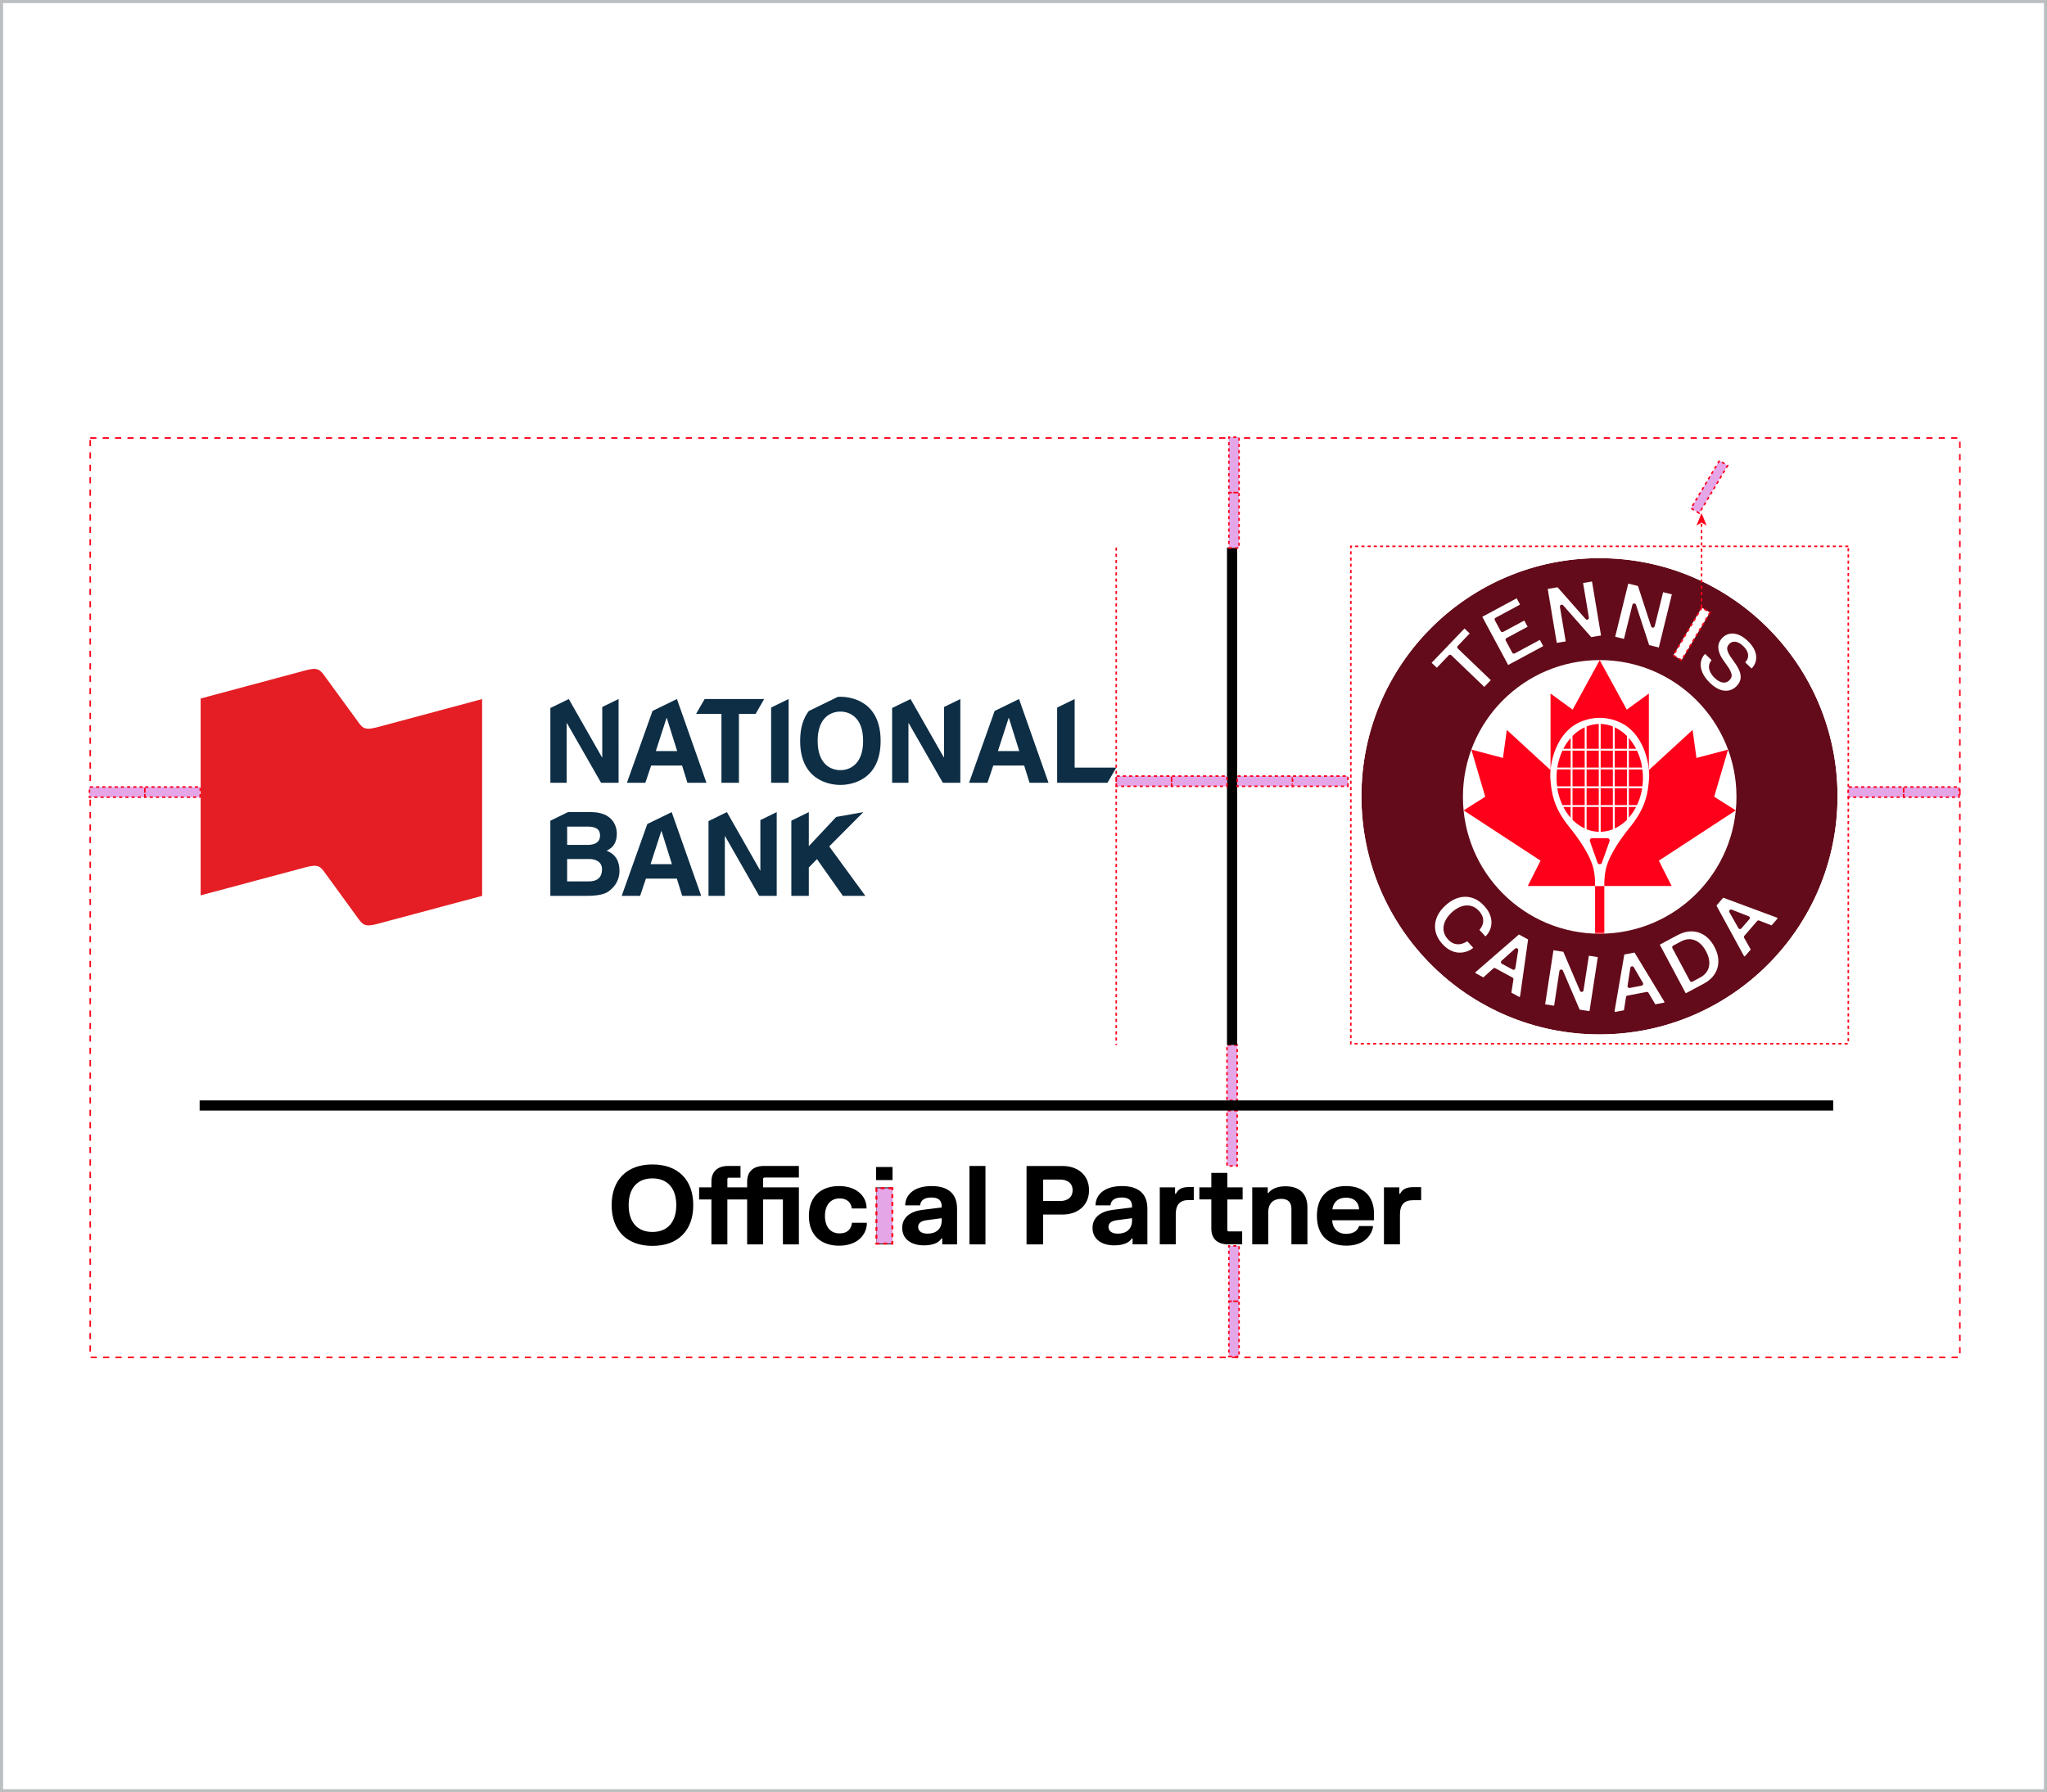
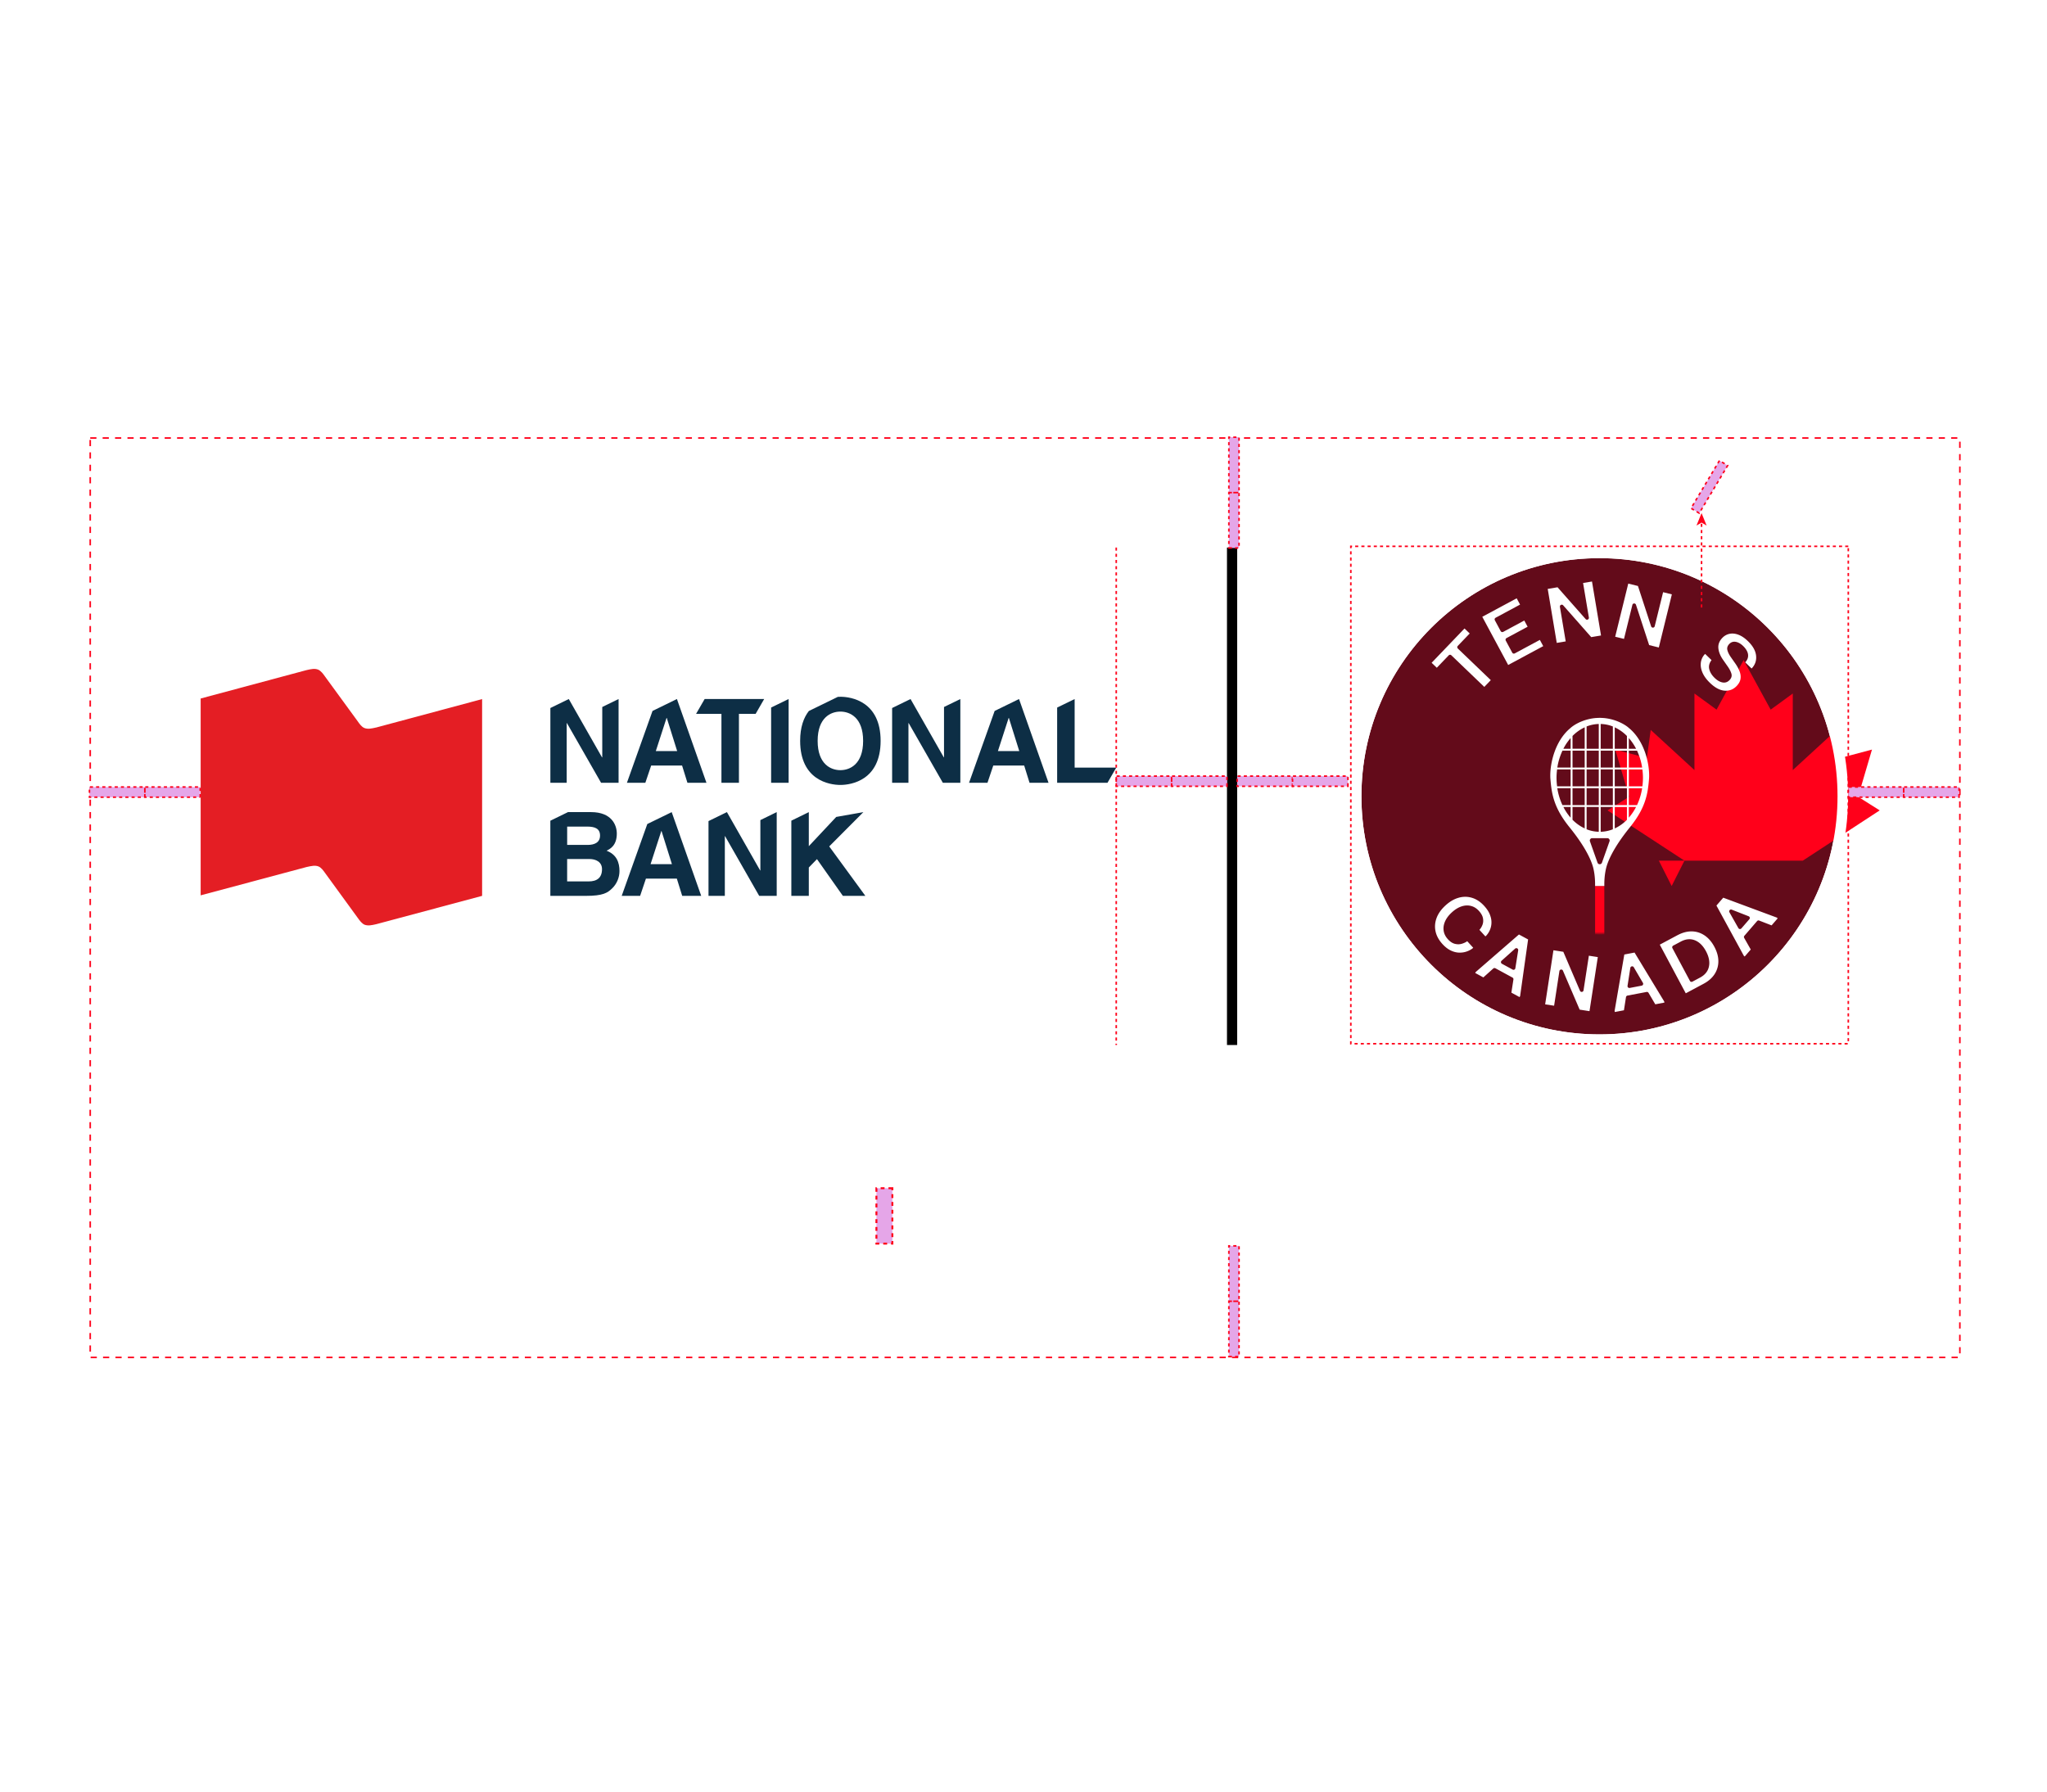
<svg xmlns="http://www.w3.org/2000/svg" width="660" height="578" fill="none">
  <path d="M0 0h660v578H0V0Z" fill="#fff" />
-   <path d="M.5.5h659v577H.5V.5Z" stroke="#21282C" stroke-opacity=".3" />
-   <path d="M398.891 336.993h-3.284v17.866h3.284v-17.866Zm0 21.159h-3.284v17.865h3.284v-17.865Z" fill="#E5A6E8" stroke="#FF001A" stroke-width=".5" stroke-miterlimit="10" stroke-dasharray="1 1" />
  <path d="M515.709 179.997c-42.391 0-76.752 34.378-76.752 76.792 0 42.413 34.361 76.791 76.752 76.791 42.392 0 76.753-34.378 76.753-76.791 0-42.414-34.361-76.792-76.753-76.792Z" fill="#630B1A" />
-   <path d="M559.88 256.99c0 24.362-19.739 44.12-44.098 44.12-24.358 0-44.098-19.75-44.098-44.12 0-24.371 19.74-44.12 44.098-44.12 24.359 0 44.098 19.749 44.098 44.12Z" fill="#fff" />
-   <path d="m534.853 277.552 4.128 8.172h-46.399l4.128-8.172-24.809-16.215 6.969-4.395-4.475-15.209 10.196 2.697 1.239-9.041 14.099 12.946V223.65l7.129 5.201 8.724-15.973v-.008.008l8.723 15.973 7.129-5.201v24.685l14.099-12.946 1.239 9.041 10.196-2.697-4.475 15.209 6.969 4.395-24.809 16.215Z" fill="#FF001A" />
+   <path d="m534.853 277.552 4.128 8.172l4.128-8.172-24.809-16.215 6.969-4.395-4.475-15.209 10.196 2.697 1.239-9.041 14.099 12.946V223.65l7.129 5.201 8.724-15.973v-.008.008l8.723 15.973 7.129-5.201v24.685l14.099-12.946 1.239 9.041 10.196-2.697-4.475 15.209 6.969 4.395-24.809 16.215Z" fill="#FF001A" />
  <mask id="a" style="mask-type:luminance" maskUnits="userSpaceOnUse" x="471" y="212" width="89" height="90">
    <path d="M471.692 256.99c0 24.362 19.739 44.12 44.098 44.12 24.358 0 44.098-19.75 44.098-44.12 0-24.371-19.74-44.12-44.098-44.12-24.359 0-44.098 19.749-44.098 44.12Z" fill="#fff" />
  </mask>
  <g mask="url(#a)">
    <path d="M517.271 285.724v15.619c-.499.016-.998.024-1.505.024-.507 0-.982 0-1.473-.024v-15.619h2.978Z" fill="#FF001A" />
  </g>
  <path d="M525.269 234.833c-.153-.129-.298-.265-.458-.394-1.634-1.264-4.459-2.609-7.79-2.891h-.089a13.675 13.675 0 0 0-1.15-.048c-.395 0-.773.024-1.151.048h-.089c-3.331.282-6.156 1.619-7.789 2.891-.161.121-.306.257-.459.394-4.908 4.082-6.526 11.288-6.445 15.555 0 .29.016.572.04.837.386 4.815 1.11 9.299 6.124 15.507 5.689 7.036 7.298 11.416 7.749 13.397.539 2.359.531 4.428.531 5.201v.386h2.977v-.386c0-.773 0-2.842.54-5.201.45-1.981 2.06-6.361 7.749-13.397 5.013-6.208 5.737-10.7 6.124-15.507.024-.265.032-.539.04-.837.08-4.267-1.537-11.473-6.446-15.555m4.45 16.022c0 .926-.072 1.836-.185 2.721h-4.361v-5.442h4.361c.113.885.185 1.795.185 2.721Zm-27.867 0c0-.926.073-1.836.185-2.721h4.362v5.442h-4.362a21.669 21.669 0 0 1-.185-2.721Zm.258-3.333a20.034 20.034 0 0 1 1.658-5.443h2.639v5.443h-4.297Zm4.289 6.666v5.443h-2.64a20.078 20.078 0 0 1-1.657-5.443h4.297Zm9.689-6.054h3.927v5.442h-3.927v-5.442Zm3.927 11.497h-3.927v-5.443h3.927v5.443Zm-3.927-17.552h3.927v5.443h-3.927v-5.443Zm-.612 17.552h-3.927v-5.443h3.927v5.443Zm-3.927-11.497h3.927v5.442h-3.927v-5.442Zm3.927-.612h-3.927v-5.443h3.927v5.443Zm-8.466.612h3.927v5.442h-3.927v-5.442Zm3.927 11.497h-3.927v-5.443h3.927v5.443Zm-3.927-17.552h3.927v5.443h-3.927v-5.443Zm0-.612v-4.13a13.602 13.602 0 0 1 3.927-2.786v6.908h-3.927v.008Zm0 18.775h3.927v6.908a13.58 13.58 0 0 1-3.927-2.785v-4.123Zm4.539 0h3.927v7.995a11.352 11.352 0 0 1-3.927-.805v-7.19Zm4.539 0h3.927v7.19c-1.24.491-2.559.765-3.927.805v-7.995Zm4.538-12.108h3.927v5.442h-3.927v-5.442Zm3.927 11.497h-3.927v-5.443h3.927v5.443Zm-3.927-17.552h3.927v5.443h-3.927v-5.443Zm0-.612v-6.907a13.58 13.58 0 0 1 3.927 2.785v4.13h-3.927v-.008Zm3.927 18.775v4.131a13.58 13.58 0 0 1-3.927 2.785v-6.907h3.927v-.009Zm.612-18.163h2.639a19.748 19.748 0 0 1 1.65 5.443h-4.289v-5.443Zm0 12.109h4.289a20.32 20.32 0 0 1-1.65 5.443h-2.639v-5.443Zm2.341-12.721h-2.341v-3.454a17.235 17.235 0 0 1 2.341 3.454Zm-7.491-7.189v7.189h-3.927v-7.994c1.368.04 2.687.306 3.927.805Zm-4.539-.805v7.994h-3.927v-7.189a11.54 11.54 0 0 1 3.927-.805Zm-9.077 4.54v3.454h-2.342a17.281 17.281 0 0 1 2.342-3.454Zm-2.334 22.229h2.334v3.454a16.866 16.866 0 0 1-2.334-3.454Zm14.879 11.063-2.446 6.899c-.233.669-1.191.669-1.424 0l-2.447-6.899a.754.754 0 0 1 .708-1.007h4.901c.523 0 .885.516.708 1.007Zm6.221-7.617v-3.454h2.333a17.42 17.42 0 0 1-2.333 3.454Zm-54.816 25.804c1.48-.402 2.921-.378 4.329.065 1.4.442 2.688 1.304 3.846 2.576.861.942 1.473 1.868 1.835 2.794.362.917.539 1.803.515 2.64a6.32 6.32 0 0 1-.499 2.327 6.49 6.49 0 0 1-1.183 1.836l-.273.249-1.932-2.117c.427-.451.757-1.006.998-1.651.242-.652.29-1.352.145-2.117-.145-.765-.587-1.554-1.32-2.359-.74-.813-1.593-1.345-2.559-1.586-.965-.242-1.971-.193-3.025.153-1.054.346-2.101.99-3.131 1.932-1.03.942-1.762 1.924-2.204 2.947-.435 1.022-.58 2.021-.427 3.003.153.982.604 1.876 1.344 2.689.732.805 1.481 1.304 2.253 1.497.773.194 1.505.194 2.197 0 .692-.201 1.295-.475 1.802-.845l1.932 2.118-.274.249a6.854 6.854 0 0 1-1.971.998c-.749.25-1.553.347-2.415.314-.861-.04-1.738-.273-2.631-.708-.893-.435-1.778-1.119-2.639-2.069-1.159-1.272-1.899-2.625-2.213-4.066-.314-1.441-.201-2.874.33-4.315.531-1.441 1.488-2.786 2.872-4.05 1.377-1.264 2.809-2.093 4.29-2.496m5.464 23.952 13.929-12.093 2.953 1.603-2.575 18.267-.177.322-2.639-1.433.66-4.251a.597.597 0 0 0-.306-.62l-5.504-2.995a.61.61 0 0 0-.692.081l-3.195 2.866-2.623-1.425.177-.322h-.008Zm8.457-2.641 3.436 1.868a.597.597 0 0 0 .877-.435l.918-5.78c.088-.556-.572-.918-.998-.54l-4.362 3.905a.602.602 0 0 0 .113.974m25.066 14.79 3.171.491 2.679-17.438-2.881-.443-1.722 11.167c-.088.595-.909.7-1.142.145l-5.376-12.576-3.186-.491-2.672 17.438 2.889.443 1.706-11.159c.088-.595.909-.7 1.142-.145l5.392 12.568Zm11.266.403 3.131-18.18 3.299-.628 9.56 15.764.072.363-2.945.563-2.181-3.703a.582.582 0 0 0-.627-.282l-6.156 1.167a.609.609 0 0 0-.483.5l-.66 4.242-2.937.556-.073-.362Zm4.877-7.399 3.846-.733c.411-.08.62-.539.411-.894l-2.953-5.048c-.282-.491-1.022-.346-1.111.21l-.901 5.78a.602.602 0 0 0 .708.685Zm15.426-17.02c1.569-.837 3.098-1.24 4.587-1.216 1.488.024 2.856.459 4.112 1.296 1.247.838 2.309 2.061 3.162 3.664.861 1.61 1.288 3.164 1.288 4.669a7.512 7.512 0 0 1-1.207 4.138c-.805 1.248-1.996 2.295-3.565 3.132l-5.738 3.068-8.377-15.692 5.738-3.067v.008Zm3.967 14.741a.602.602 0 0 0 .821.25l2.462-1.312c1.578-.846 2.527-2.021 2.857-3.527.33-1.505.016-3.164-.941-4.959-.958-1.796-2.157-2.971-3.589-3.543-1.433-.563-2.946-.426-4.523.411l-2.462 1.312a.603.603 0 0 0-.25.821l5.633 10.547h-.008Zm17.39-8.099-8.828-16.191 2.197-2.536 17.277 6.417.274.241-1.964 2.271-4.007-1.554a.598.598 0 0 0-.668.169l-4.096 4.742a.593.593 0 0 0-.064.692l2.116 3.736-1.955 2.262-.274-.241-.008-.008Zm-.78-8.824 2.567-2.963a.597.597 0 0 0-.234-.95l-5.448-2.133c-.523-.21-1.022.362-.74.853l2.881 5.096a.597.597 0 0 0 .974.097Zm-89.267-96.71 1.666 1.602-3.839 4.002a.608.608 0 0 0 .016.853l10.623 10.193-2.093 2.182-10.622-10.193a.6.6 0 0 0-.853.016l-3.838 4.002-1.674-1.603 10.606-11.062.008.008Zm16.819-9.733 1.086 2.02-7.886 4.243a.6.6 0 0 0-.241.813l1.875 3.495c.153.29.523.402.812.249l6.8-3.663 1.078 2.005-6.807 3.663a.597.597 0 0 0-.242.813l2.084 3.881c.161.29.523.402.813.241l8.096-4.355 1.086 2.012-11.298 6.079-8.353-15.539 11.089-5.965.008.008Zm21.404-4.944 2.873-.483 2.913 17.407-3.162.531-9.045-10.257c-.403-.451-1.143-.097-1.046.499l1.866 11.135-2.888.483-2.913-17.407 3.17-.531 9.053 10.257c.402.451 1.143.097 1.046-.499L510.422 188v.008Zm17.696.966-3.13-.773-4.217 17.133 2.841.701 2.703-10.966c.145-.588.966-.62 1.159-.04l4.249 13.002 3.114.773 4.209-17.133-2.825-.7-2.703 10.974c-.145.587-.966.62-1.159.04l-4.249-13.019.008.008Z" fill="#fff" />
-   <path d="m548.682 195.945-9.157 15.375 2.648 1.578 9.157-15.375-2.648-1.578Z" fill="#fff" stroke="#FF001A" stroke-width=".5" stroke-miterlimit="10" stroke-dasharray="1 1" />
  <path d="M557.643 204.4c.893-.185 1.843-.088 2.857.29 1.014.378 2.036 1.063 3.066 2.061 1.537 1.49 2.406 2.995 2.615 4.525.209 1.529-.185 2.874-1.175 4.041l-.257.266-2.052-1.989c.531-.579.828-1.175.909-1.779.08-.604-.024-1.199-.306-1.787-.282-.58-.692-1.135-1.231-1.659-.805-.789-1.618-1.248-2.43-1.384-.813-.137-1.505.088-2.085.692-.571.596-.78 1.24-.611 1.948.169.709.555 1.498 1.175 2.367l1.344 1.916c.635.902 1.11 1.78 1.432 2.625.314.846.41 1.667.274 2.448-.129.789-.556 1.545-1.264 2.278-1.078 1.111-2.374 1.594-3.903 1.465-1.529-.128-3.106-.982-4.715-2.552-1.07-1.038-1.851-2.101-2.334-3.188-.483-1.087-.676-2.134-.579-3.14a4.845 4.845 0 0 1 1.142-2.705l.258-.266 2.068 2.005c-.732.958-.982 1.932-.732 2.931.249.99.813 1.916 1.69 2.769.877.854 1.746 1.353 2.607 1.506.861.153 1.601-.105 2.229-.757.62-.636.821-1.329.612-2.069-.21-.741-.644-1.57-1.296-2.48l-1.344-1.924c-.925-1.304-1.44-2.568-1.561-3.8-.121-1.232.314-2.351 1.296-3.366a4.394 4.394 0 0 1 2.309-1.288" fill="#fff" />
  <path d="M515.71 179.997c42.391 0 76.752 34.378 76.752 76.792 0 42.413-34.361 76.791-76.752 76.791-42.392 0-76.753-34.378-76.753-76.791 0-42.414 34.361-76.792 76.753-76.792Zm0-3.421c-44.211 0-80.173 35.98-80.173 80.213 0 44.232 35.962 80.212 80.173 80.212 44.21 0 80.172-35.98 80.172-80.212 0-44.233-35.962-80.213-80.172-80.213Z" fill="#fff" />
  <path d="M121.315 234.6c-1.561.354-2.671.604-3.814.177-.877-.338-1.561-1.296-2.173-2.174l-10.558-14.468c-.603-.869-1.335-1.827-2.204-2.19-1.127-.442-2.262-.177-3.823.178l-34.047 9.138v63.474l34.168-9.138c1.577-.338 2.704-.612 3.83-.177.861.354 1.553 1.304 2.165 2.174l10.517 14.452c.604.861 1.312 1.795 2.173 2.165 1.127.411 2.253.178 3.806-.185l34.088-9.122v-63.458l-34.136 9.162.008-.008Z" fill="#E41E24" />
  <path d="M194.182 227.998v16.239h-.081L183.39 225.43l-5.938 2.898v24.113h5.262v-19.258h.073l11.016 19.258h5.641V225.43l-5.262 2.568Zm17.268 14.21 3.461-10.684h.072l3.348 10.684h-6.881Zm6.8-16.778-7.862 3.84-8.256 23.171h5.939l1.883-5.571h9.962l1.73 5.571h6.132l-9.52-27.011h-.008Zm103.502 16.778 3.46-10.684h.072l3.348 10.684h-6.88Zm6.807-16.778-7.862 3.84-8.256 23.171h5.939l1.875-5.571h9.962l1.73 5.571h6.124l-9.512-27.011Zm-82.176 0h-19.192l-2.744 4.75v.032h8.159v22.229h5.641v-22.229h5.384l2.752-4.782Zm2.245 2.745v24.266h5.641V225.43h-.008l-5.633 2.745Zm22.331 20.192c-3.05 0-7.331-1.884-7.331-9.444 0-7.56 4.289-9.444 7.331-9.444 3.041 0 7.331 1.884 7.331 9.444 0 7.56-4.281 9.444-7.331 9.444Zm0-23.662c-.25 0-.523 0-.821.024l-9.343 4.557c-1.657 2.118-2.808 5.193-2.808 9.629 0 12.681 9.391 14.218 12.972 14.218 3.581 0 12.972-1.545 12.972-14.218 0-12.672-9.399-14.218-12.972-14.218m33.411 3.301v16.239h-.072l-10.719-18.807-5.939 2.898v24.113h5.263v-19.258h.072l11.017 19.258h5.641v-27.003l-5.263 2.56Zm55.533 19.548h-13.415v-22.108l-5.641 2.745v24.258h16.231l2.825-4.895ZM189.78 284.235h-6.921v-7.214h7.178c2.036 0 4.064.902 4.064 3.269 0 2.745-1.577 3.953-4.321 3.953m-6.921-17.68h6.47c2.559 0 4.136.676 4.136 2.898s-1.77 3.011-3.983 3.011h-6.615v-5.909h-.008Zm12.707 7.785c1.126-.564 3.307-1.65 3.307-5.531 0-2.786-1.69-6.924-8.305-6.924h-7.435l-5.689 2.778v24.233h11.426c5.529 0 6.993-.942 8.53-2.447 1.433-1.393 2.334-3.422 2.334-5.571 0-2.665-.869-5.298-4.168-6.546m49.594-9.871V280.7h-.073l-10.711-18.807-5.938 2.898v24.113h5.263v-19.258h.072l11.008 19.258h5.649v-27.011l-5.27 2.576Zm-35.4 14.202 3.461-10.675h.072l3.348 10.675h-6.881Zm6.808-16.77-7.862 3.832-8.256 23.171h5.939l1.875-5.571h9.962l1.73 5.571h6.132l-9.52-27.011v.008Zm61.802 0-8.747 1.546-8.844 9.436v-10.982l-5.633 2.753v24.25h5.633v-9.146l2.632-2.705 8.352 11.851h7.251l-11.652-15.949 11.008-11.054Z" fill="#0D2E45" />
  <path d="M398.891 176.576h-3.284v160.425h3.284V176.576Z" fill="#000" />
  <path d="M416.747 253.568v-3.285h-17.856v3.285h17.856Z" fill="#E5A6E8" stroke="#FF001A" stroke-width=".5" stroke-miterlimit="10" stroke-dasharray="1 1" />
  <path d="M434.604 253.568v-3.285h-17.857v3.285h17.857Zm-56.853 0v-3.285h-17.856v3.285h17.856Zm17.856 0v-3.285h-17.856v3.285h17.856Z" fill="#E5A6E8" stroke="#FF001A" stroke-width=".5" stroke-miterlimit="10" stroke-dasharray="1 1" />
  <path d="M359.903 176.576v160.417m236.034-160.808h-160.4v160.4h160.4v-160.4Z" stroke="#FF001A" stroke-width=".5" stroke-miterlimit="10" stroke-dasharray="1 1" />
  <path d="m554.387 148.539-9.157 15.375 2.648 1.578 9.157-15.375-2.648-1.578Z" fill="#E5A6E8" stroke="#FF001A" stroke-width=".5" stroke-miterlimit="10" stroke-dasharray="1 1" />
  <path d="M548.621 195.914v-27.599" stroke="#FF001A" stroke-width=".5" stroke-miterlimit="10" stroke-dasharray="1 1" />
  <path d="m548.62 165.473 1.634 4.01-1.634-.95-1.633.95 1.633-4.01Z" fill="#FF001A" />
-   <path d="M591.062 358.152v-3.285H64.366v3.285h526.696Zm-380.698 17.366c8.192 0 13.157 4.895 13.157 13.131s-4.965 13.131-13.157 13.131-13.157-4.911-13.157-13.131 4.965-13.131 13.157-13.131Zm0 21.77c4.844 0 7.685-3.18 7.685-8.639 0-5.458-2.841-8.639-7.685-8.639-4.845 0-7.669 3.156-7.669 8.639 0 5.483 2.824 8.639 7.669 8.639Zm24.173 4.001h-5.158v-14.484h-3.967v-3.896h3.967v-1.876c0-3.269 2.052-5.024 5.367-5.024h4.016v3.776h-3.951l-.282.282v2.842h6.373v-1.876c0-3.269 2.052-5.024 5.368-5.024h11.314v3.736h-11.25l-.281.281v2.883h11.531v18.38h-5.158v-14.484h-6.373v14.484h-5.159v-14.484h-6.373v14.484h.016Zm36.011-18.799c5.617 0 8.65 3.212 8.843 6.707v.523h-4.755c-.161-1.546-1.175-3.245-3.951-3.245-2.777 0-4.7 2.037-4.7 5.636s1.827 5.636 4.7 5.636c2.872 0 3.846-1.771 3.999-3.422h4.804v.523c-.282 3.656-3.283 6.868-8.948 6.868-5.665 0-9.737-3.212-9.737-9.605 0-6.393 4.055-9.621 9.737-9.621h.008Zm11.91-6.159h5.319v4.227h-5.319v-4.227Zm5.246 6.586v18.38h-5.158v-18.38h5.158Zm12.682-.427c5.07 0 8.192 2.262 8.192 7.286v11.513h-4.772v-1.892h-.281c-.636 1.055-2.173 2.214-5.633 2.214-4.177 0-7.001-2.085-7.001-5.635 0-3.551 2.897-5.371 6.526-5.813l6.212-.773v-.33c0-2.005-1.086-2.883-3.315-2.883s-3.493.878-3.654 2.545h-4.788v-.524c.371-3.438 3.42-5.708 8.514-5.708Zm-1.352 15.345c2.664 0 4.595-1.384 4.595-4.226v-.757l-5.037.668c-1.513.209-2.559.861-2.559 2.158 0 1.296 1.102 2.157 3.001 2.157Zm18.702-21.826v25.28h-5.158v-25.28h5.158Zm33.395 7.818c0 4.983-3.758 7.849-8.514 7.849h-6.284v9.621h-5.352v-25.28h11.636c4.756 0 8.514 2.81 8.514 7.81Zm-9.407 3.494c2.47 0 4.104-1.192 4.104-3.478 0-2.287-1.634-3.462-4.104-3.462h-5.383v6.932h5.383v.008Zm20.029-4.831c5.07 0 8.192 2.262 8.192 7.286v11.513h-4.772v-1.892h-.281c-.636 1.055-2.173 2.214-5.633 2.214-4.177 0-7.001-2.085-7.001-5.635 0-3.551 2.897-5.371 6.526-5.813l6.212-.773v-.33c0-2.005-1.086-2.883-3.315-2.883s-3.492.878-3.653 2.545h-4.788v-.524c.37-3.438 3.42-5.708 8.513-5.708Zm-1.352 15.345c2.664 0 4.595-1.384 4.595-4.226v-.757l-5.037.668c-1.513.209-2.559.861-2.559 2.158 0 1.296 1.102 2.157 3.001 2.157Zm18.468-14.926v2.053h.282c.668-1.441 1.947-2.158 4.209-2.158h1.545v4.195h-1.561c-2.841 0-4.249 1.401-4.249 4.653v9.637h-5.158v-18.38h4.932Zm11.693 0v-4.67h5.158v4.67h4.933v3.896h-4.933v10.024l.282.282h4.506v4.178h-4.579c-3.315 0-5.367-1.755-5.367-5.024v-9.46h-3.863v-3.896h3.863Zm18.178 0v1.739h.282c1.231-1.458 3.106-2.086 5.472-2.086 4.385 0 7.049 2.279 7.049 6.828v11.899h-5.158v-11.464c0-2.142-1.159-3.213-3.299-3.213-2.318 0-4.177 1.248-4.177 4.388v10.289h-5.158v-18.38h4.989Zm25.308-.419c5.601 0 8.965 3.285 8.965 8.937v2.085h-13.479c.072 2.496 1.682 4.388 4.474 4.388 2.792 0 3.879-1.385 4.16-2.512h4.491v.523c-.58 2.528-2.857 5.797-8.562 5.797-5.706 0-9.496-3.212-9.496-9.621 0-6.409 3.774-9.605 9.439-9.605l.008.008Zm4.145 7.512c-.033-2.069-1.385-3.76-4.209-3.76-2.825 0-4.176 1.739-4.386 3.76h8.595Zm12.972-7.093v2.053h.281c.668-1.385 1.948-2.126 4.209-2.126h2.559v4.211h-2.583c-2.841 0-4.249 1.401-4.249 4.653v9.589h-5.158v-18.38h4.941Z" fill="#000" />
  <path d="M287.72 383.182h-5.142v17.866h5.142v-17.866Z" fill="#E5A6E8" stroke="#FF001A" stroke-width=".63" stroke-miterlimit="10" stroke-dasharray="1.26 1.26" />
  <path stroke="#FF001A" stroke-width=".5" stroke-dasharray="2 2" d="M29.093 141.25h602.814v296.5H29.093z" />
  <path d="M46.7 257.083v-3.285H28.843v3.285H46.7Zm17.856 0v-3.285H46.7v3.285h17.856Zm549.237 0v-3.285h-17.856v3.285h17.856Zm17.857 0v-3.285h-17.856v3.285h17.856ZM396.213 419.637h3.285v-17.856h-3.285v17.856Zm0 17.857h3.285v-17.857h-3.285v17.857Zm0-278.637h3.285V141h-3.285v17.857Zm0 17.856h3.285v-17.856h-3.285v17.856Z" fill="#E5A6E8" stroke="#FF001A" stroke-width=".5" stroke-miterlimit="10" stroke-dasharray="1 1" />
</svg>